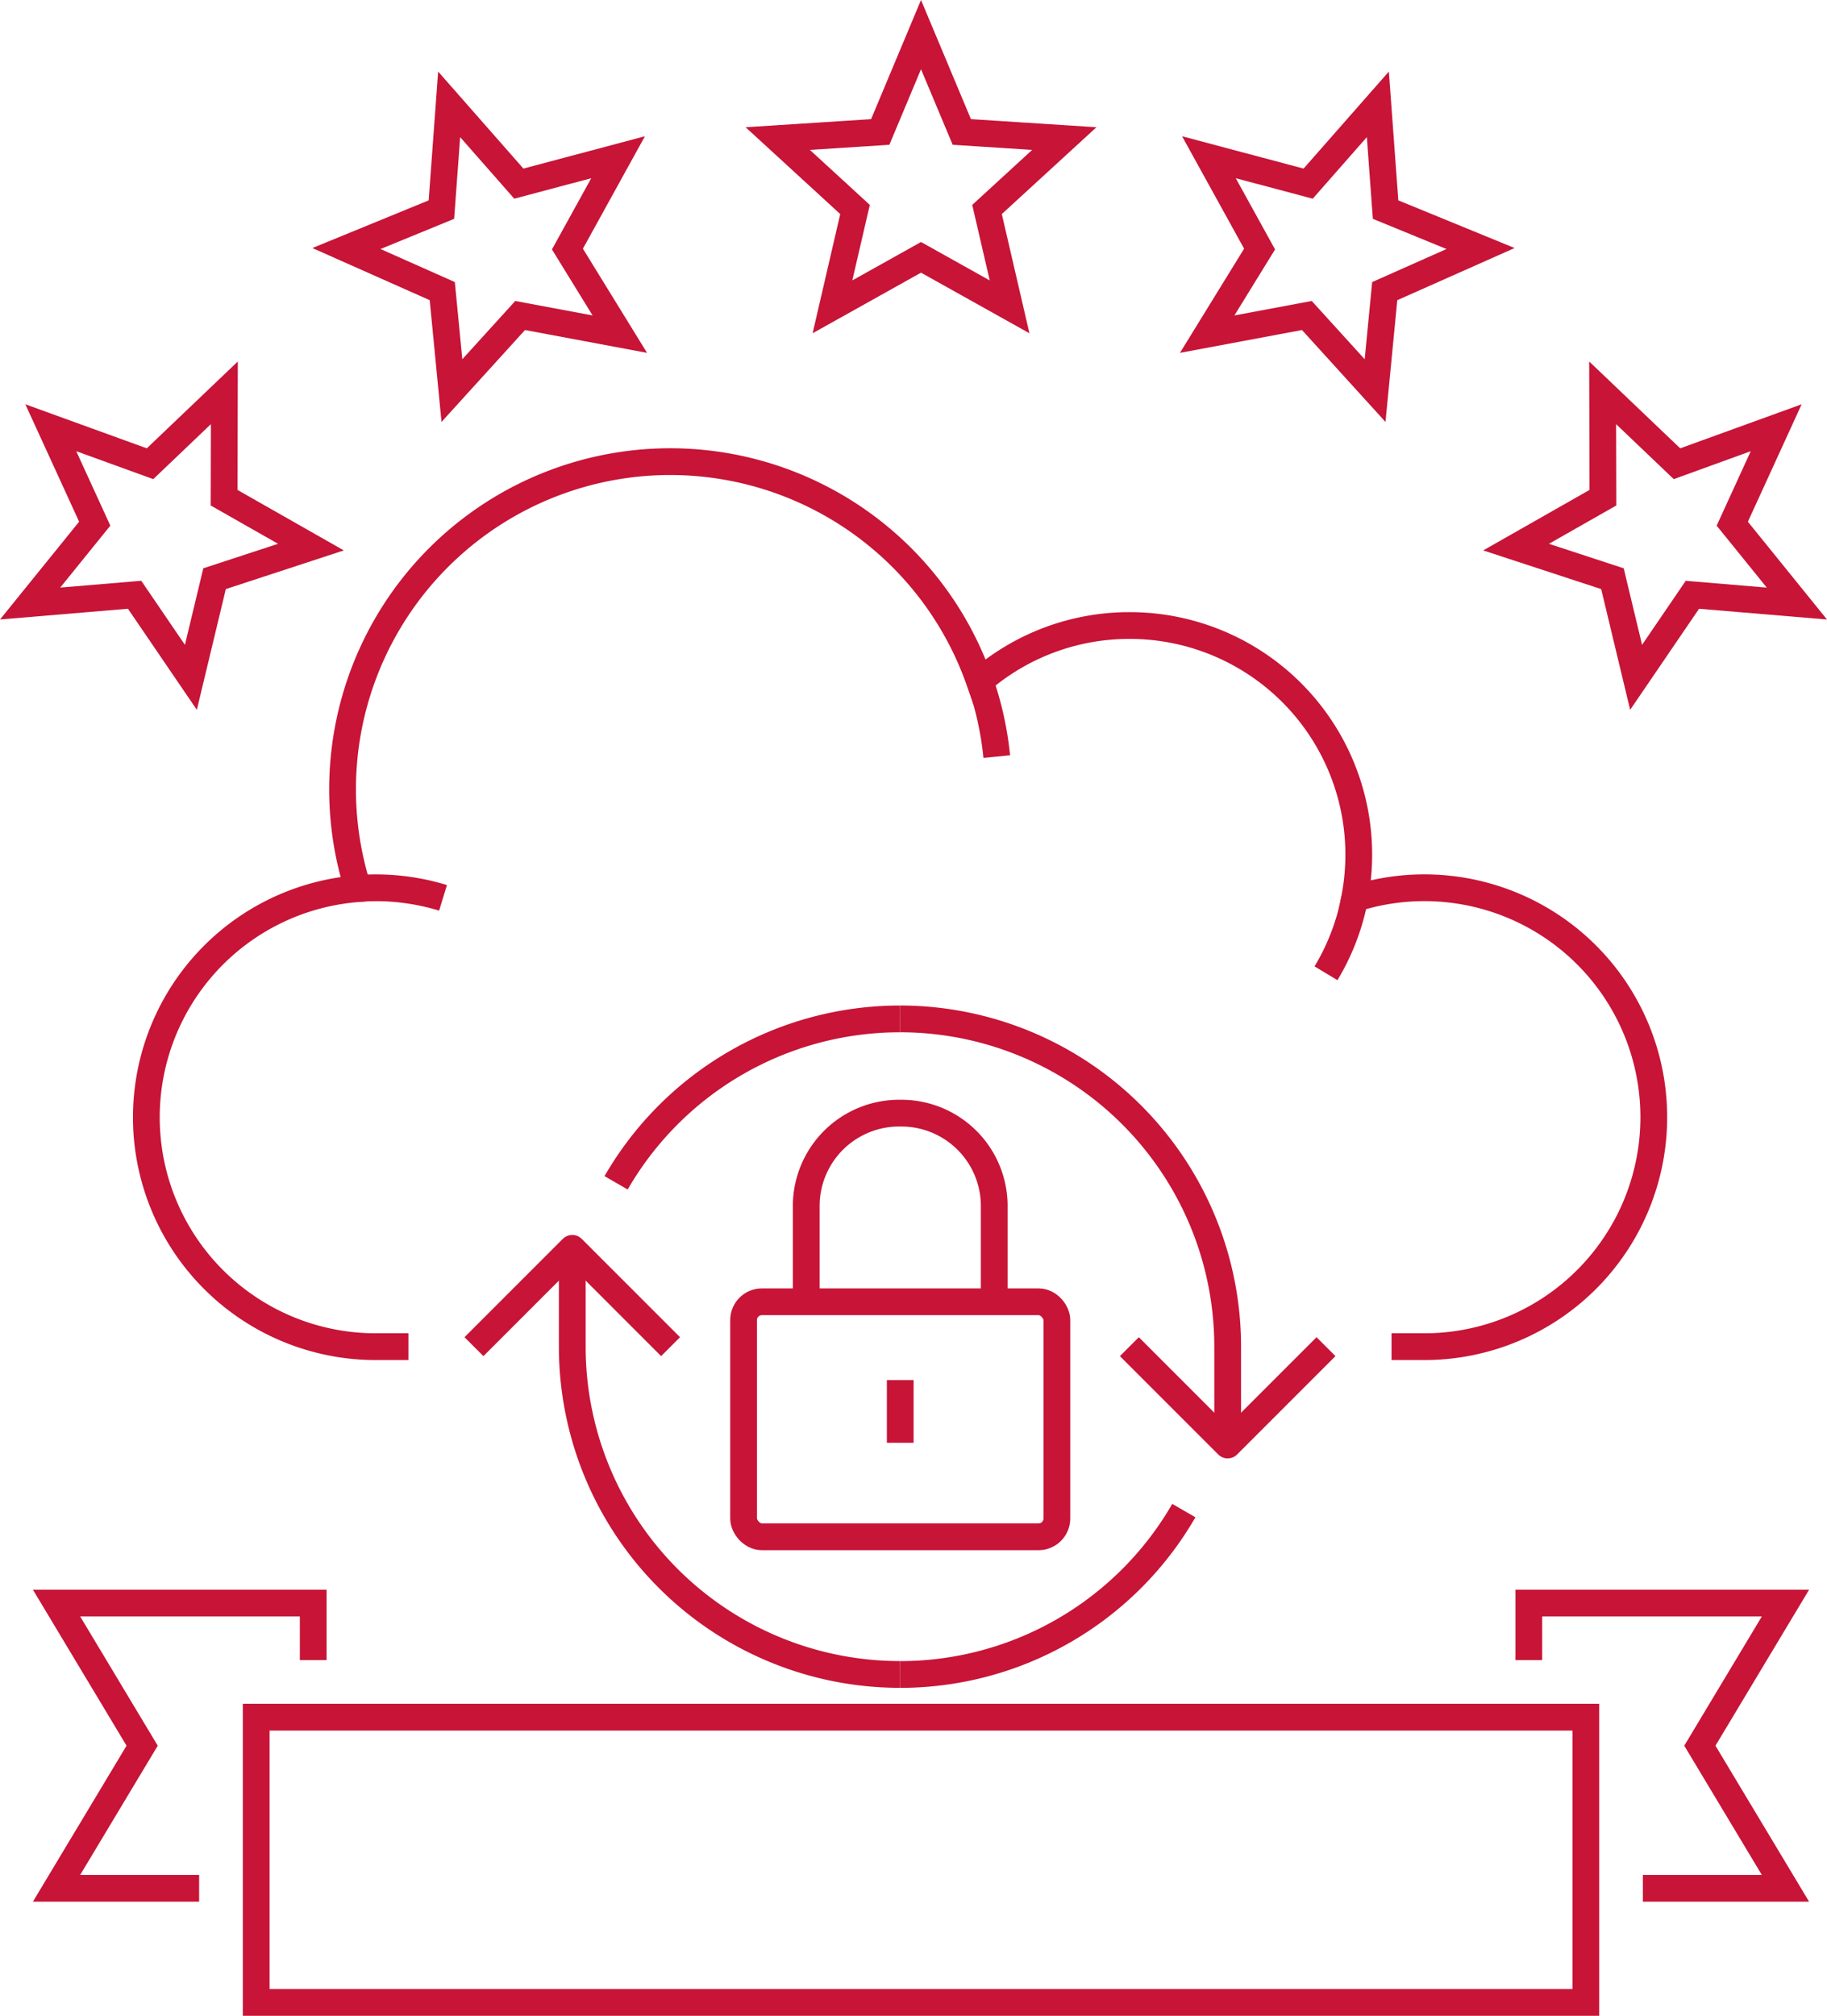
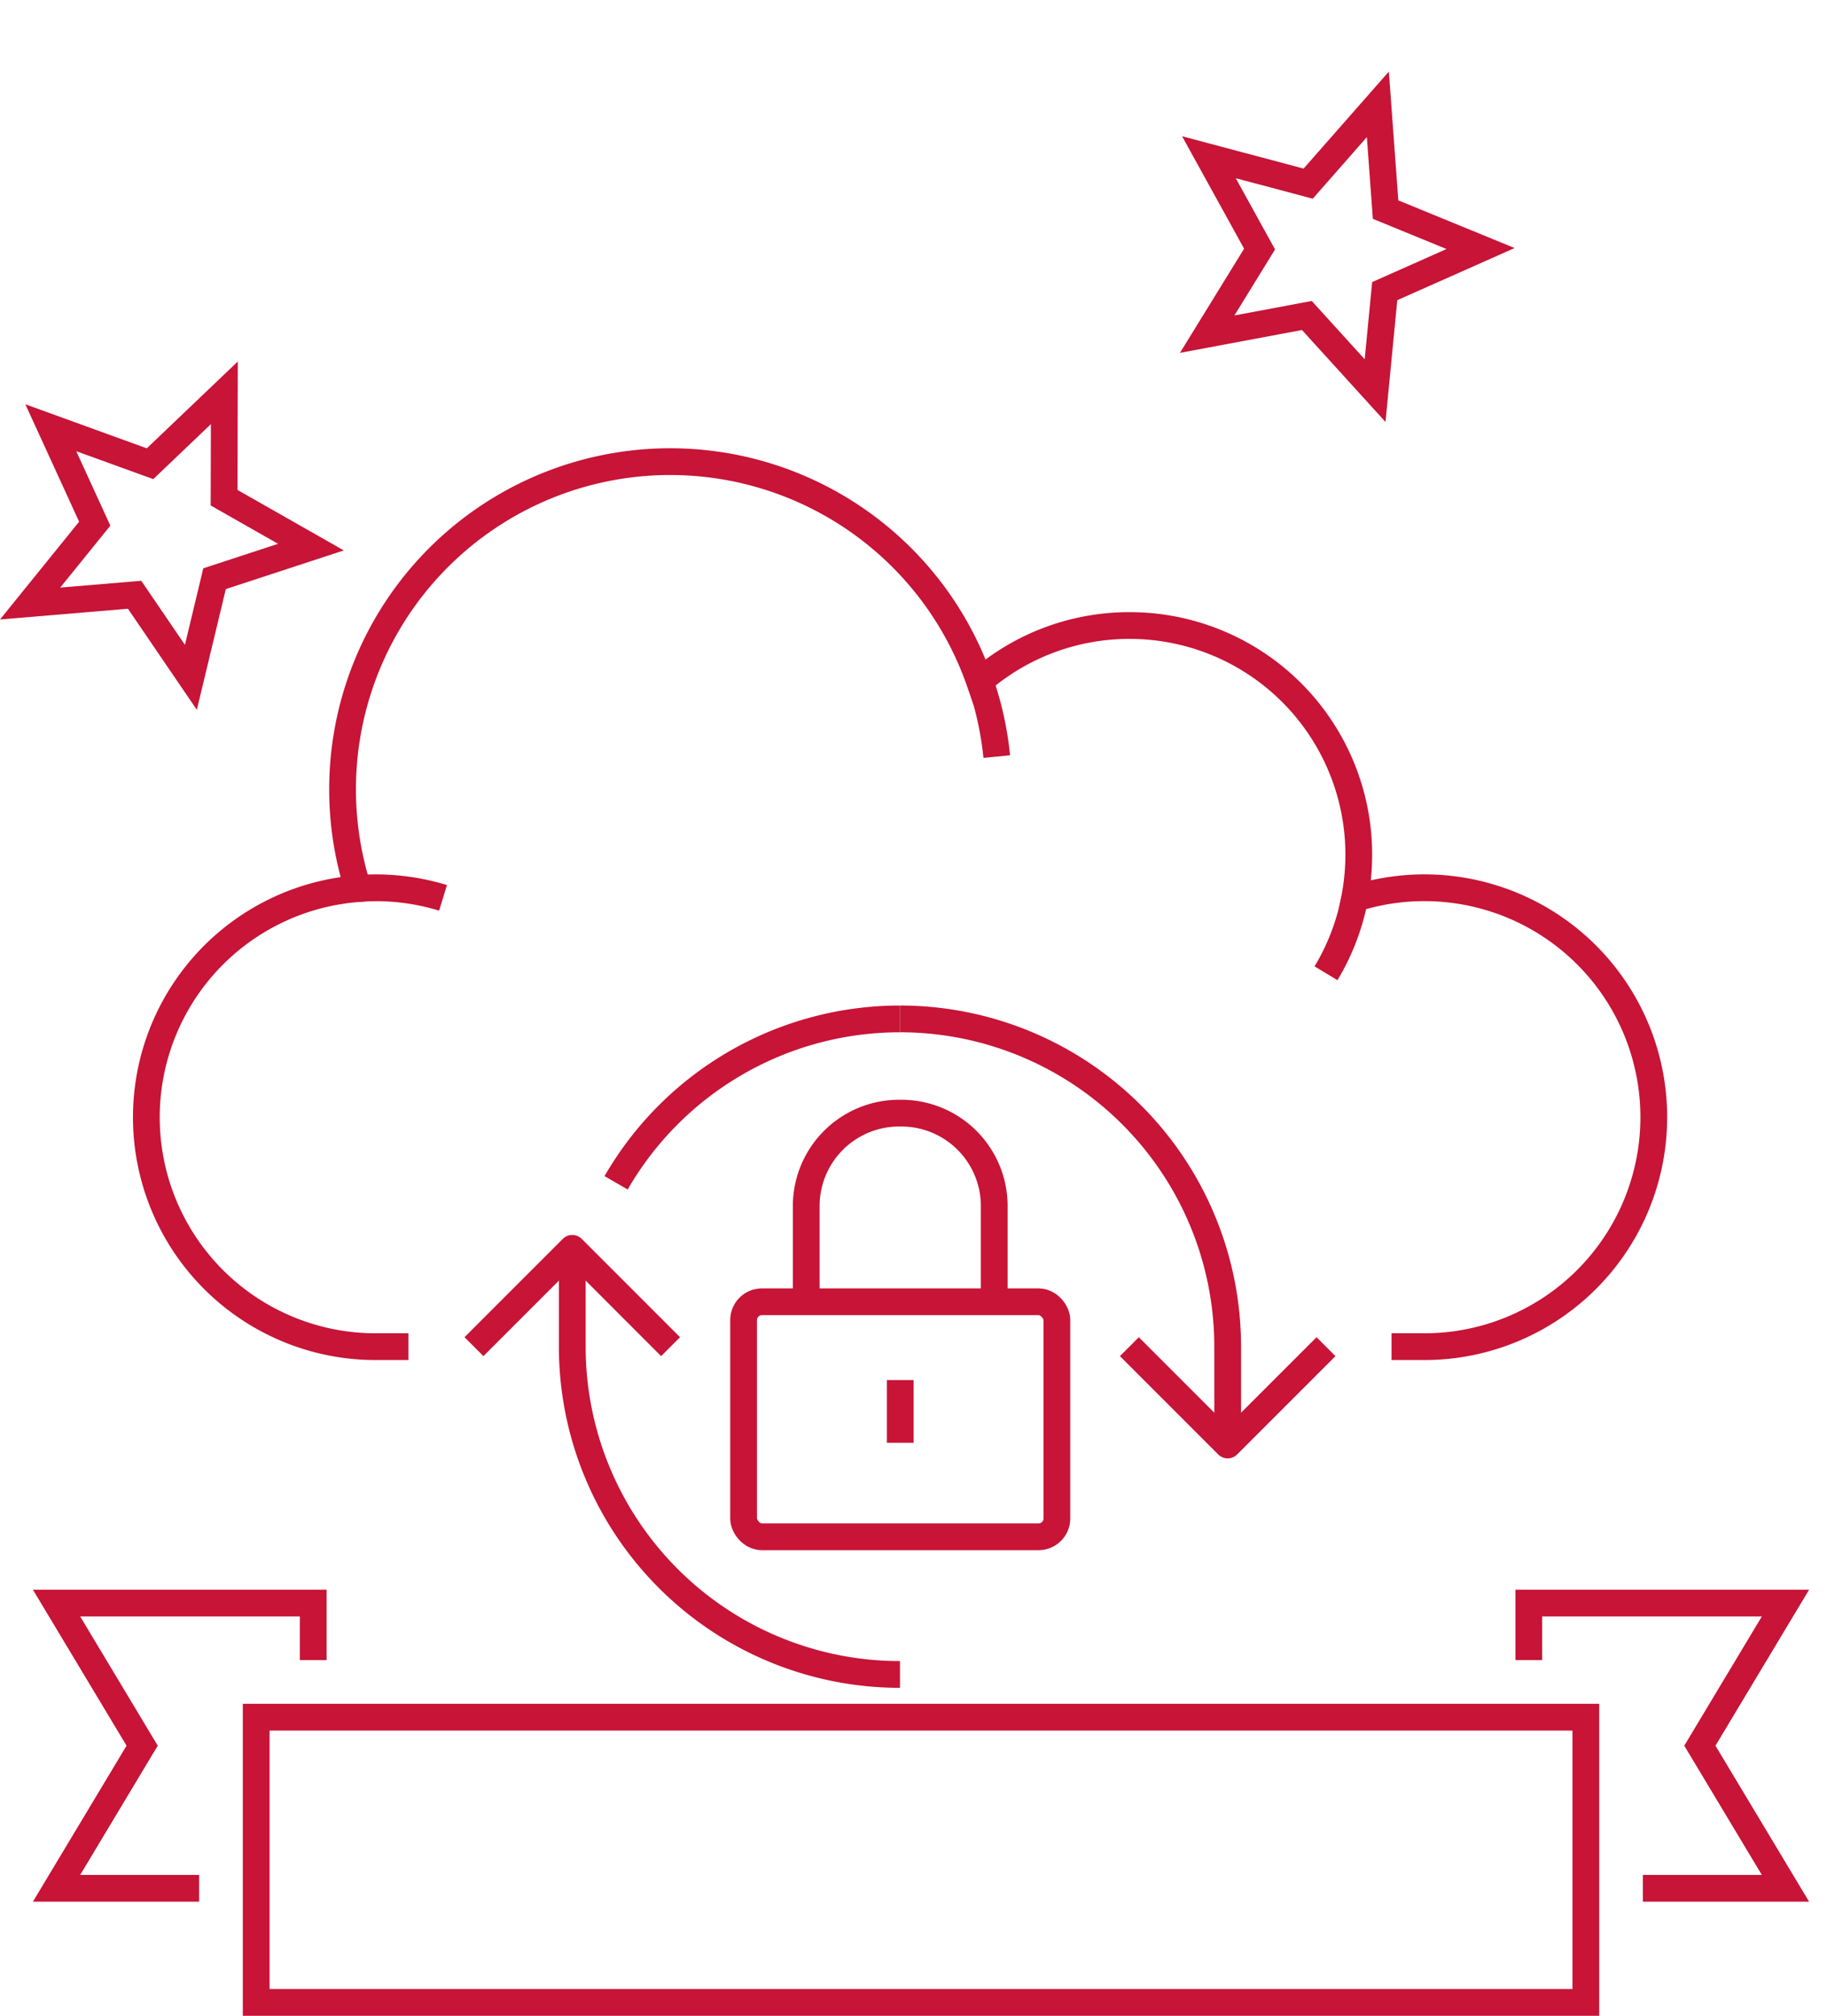
<svg xmlns="http://www.w3.org/2000/svg" width="136.591" height="150.673" viewBox="0 0 136.591 150.673">
  <g transform="translate(-1300.373 -9482.542)">
    <path d="M1404.408,9583.2h2.45a17.151,17.151,0,1,0-5.219-33.487,17.126,17.126,0,0,0-16.832-20.416,17.062,17.062,0,0,0-11.2,4.182,24.494,24.494,0,0,0-46.471,15.486,17.143,17.143,0,0,0,1.32,34.235h2.45" fill="none" stroke="#c71437" stroke-miterlimit="10" stroke-width="2" />
    <path d="M1373.648,9533.465a24.387,24.387,0,0,1,1.245,5.63" fill="none" stroke="#c71437" stroke-miterlimit="10" stroke-width="2" />
    <path d="M1401.647,9549.716a17.049,17.049,0,0,1-2.139,5.574" fill="none" stroke="#c71437" stroke-miterlimit="10" stroke-width="2" />
    <path d="M1327.133,9548.952a17.2,17.2,0,0,1,6.362.7" fill="none" stroke="#c71437" stroke-miterlimit="10" stroke-width="2" />
    <path d="M1367.657,9558.7a24.5,24.5,0,0,1,24.5,24.5v7.35" fill="none" stroke="#c71437" stroke-linejoin="round" stroke-width="2" />
-     <path d="M1388.88,9595.452a24.493,24.493,0,0,1-21.223,12.251" fill="none" stroke="#c71437" stroke-linejoin="round" stroke-width="2" />
    <path d="M1399.508,9583.2l-7.35,7.35-7.35-7.35" fill="none" stroke="#c71437" stroke-linejoin="round" stroke-width="2" />
    <path d="M1367.657,9607.7a24.5,24.5,0,0,1-24.5-24.5v-7.351" fill="none" stroke="#c71437" stroke-linejoin="round" stroke-width="2" />
    <path d="M1346.434,9570.952a24.49,24.49,0,0,1,21.223-12.25" fill="none" stroke="#c71437" stroke-linejoin="round" stroke-width="2" />
    <path d="M1335.807,9583.2l7.35-7.351,7.35,7.351" fill="none" stroke="#c71437" stroke-linejoin="round" stroke-width="2" />
    <rect width="23.422" height="17.567" rx="1.368" transform="translate(1355.966 9579.844)" fill="none" stroke="#c71437" stroke-linejoin="round" stroke-width="2" />
    <path d="M1360.65,9579.844v-7.271a6.944,6.944,0,0,1,7.027-6.828h0a6.944,6.944,0,0,1,7.027,6.828v7.271" fill="none" stroke="#c71437" stroke-linejoin="round" stroke-width="2" />
    <line y2="4.684" transform="translate(1367.677 9585.699)" fill="none" stroke="#c71437" stroke-linejoin="round" stroke-width="2" />
-     <path d="M1369.23,9485.129l3.05,7.277,7.662.494-5.777,5.3,1.686,7.277-6.621-3.7-6.62,3.7,1.686-7.277-5.777-5.3,7.662-.494Z" fill="none" stroke="#c71437" stroke-miterlimit="10" stroke-width="2" />
-     <path d="M1333.952,9490.341l5.21,5.927,7.42-1.973-3.787,6.863,3.917,6.361-7.453-1.395-5.1,5.613-.721-7.435-7.164-3.183,7.1-2.91Z" fill="none" stroke="#c71437" stroke-miterlimit="10" stroke-width="2" />
    <path d="M1304.171,9514.514l7.418,2.69,5.557-5.3-.02,7.839,6.493,3.693-7.205,2.361-1.77,7.373-4.208-6.172-7.811.655,4.83-5.969Z" fill="none" stroke="#c71437" stroke-miterlimit="10" stroke-width="2" />
    <path d="M1403.385,9490.341l-5.21,5.927-7.42-1.973,3.787,6.863-3.917,6.361,7.453-1.395,5.1,5.613.721-7.435,7.164-3.183-7.1-2.91Z" fill="none" stroke="#c71437" stroke-miterlimit="10" stroke-width="2" />
-     <path d="M1433.166,9514.514l-7.418,2.69-5.557-5.3.02,7.839-6.493,3.693,7.205,2.361,1.77,7.373L1426.9,9527l7.812.655-4.83-5.969Z" fill="none" stroke="#c71437" stroke-miterlimit="10" stroke-width="2" />
    <path d="M1323.79,9606.63v-4.265H1304.6l6.4,10.66-6.4,10.66h10.66" fill="none" stroke="#c71437" stroke-miterlimit="10" stroke-width="2" />
    <path d="M1414.67,9606.63v-4.265h19.189l-6.4,10.66,6.4,10.66H1423.2" fill="none" stroke="#c71437" stroke-miterlimit="10" stroke-width="2" />
    <rect width="99.408" height="21.321" transform="translate(1319.526 9610.894)" fill="none" stroke="#c71437" stroke-miterlimit="10" stroke-width="2" />
  </g>
</svg>